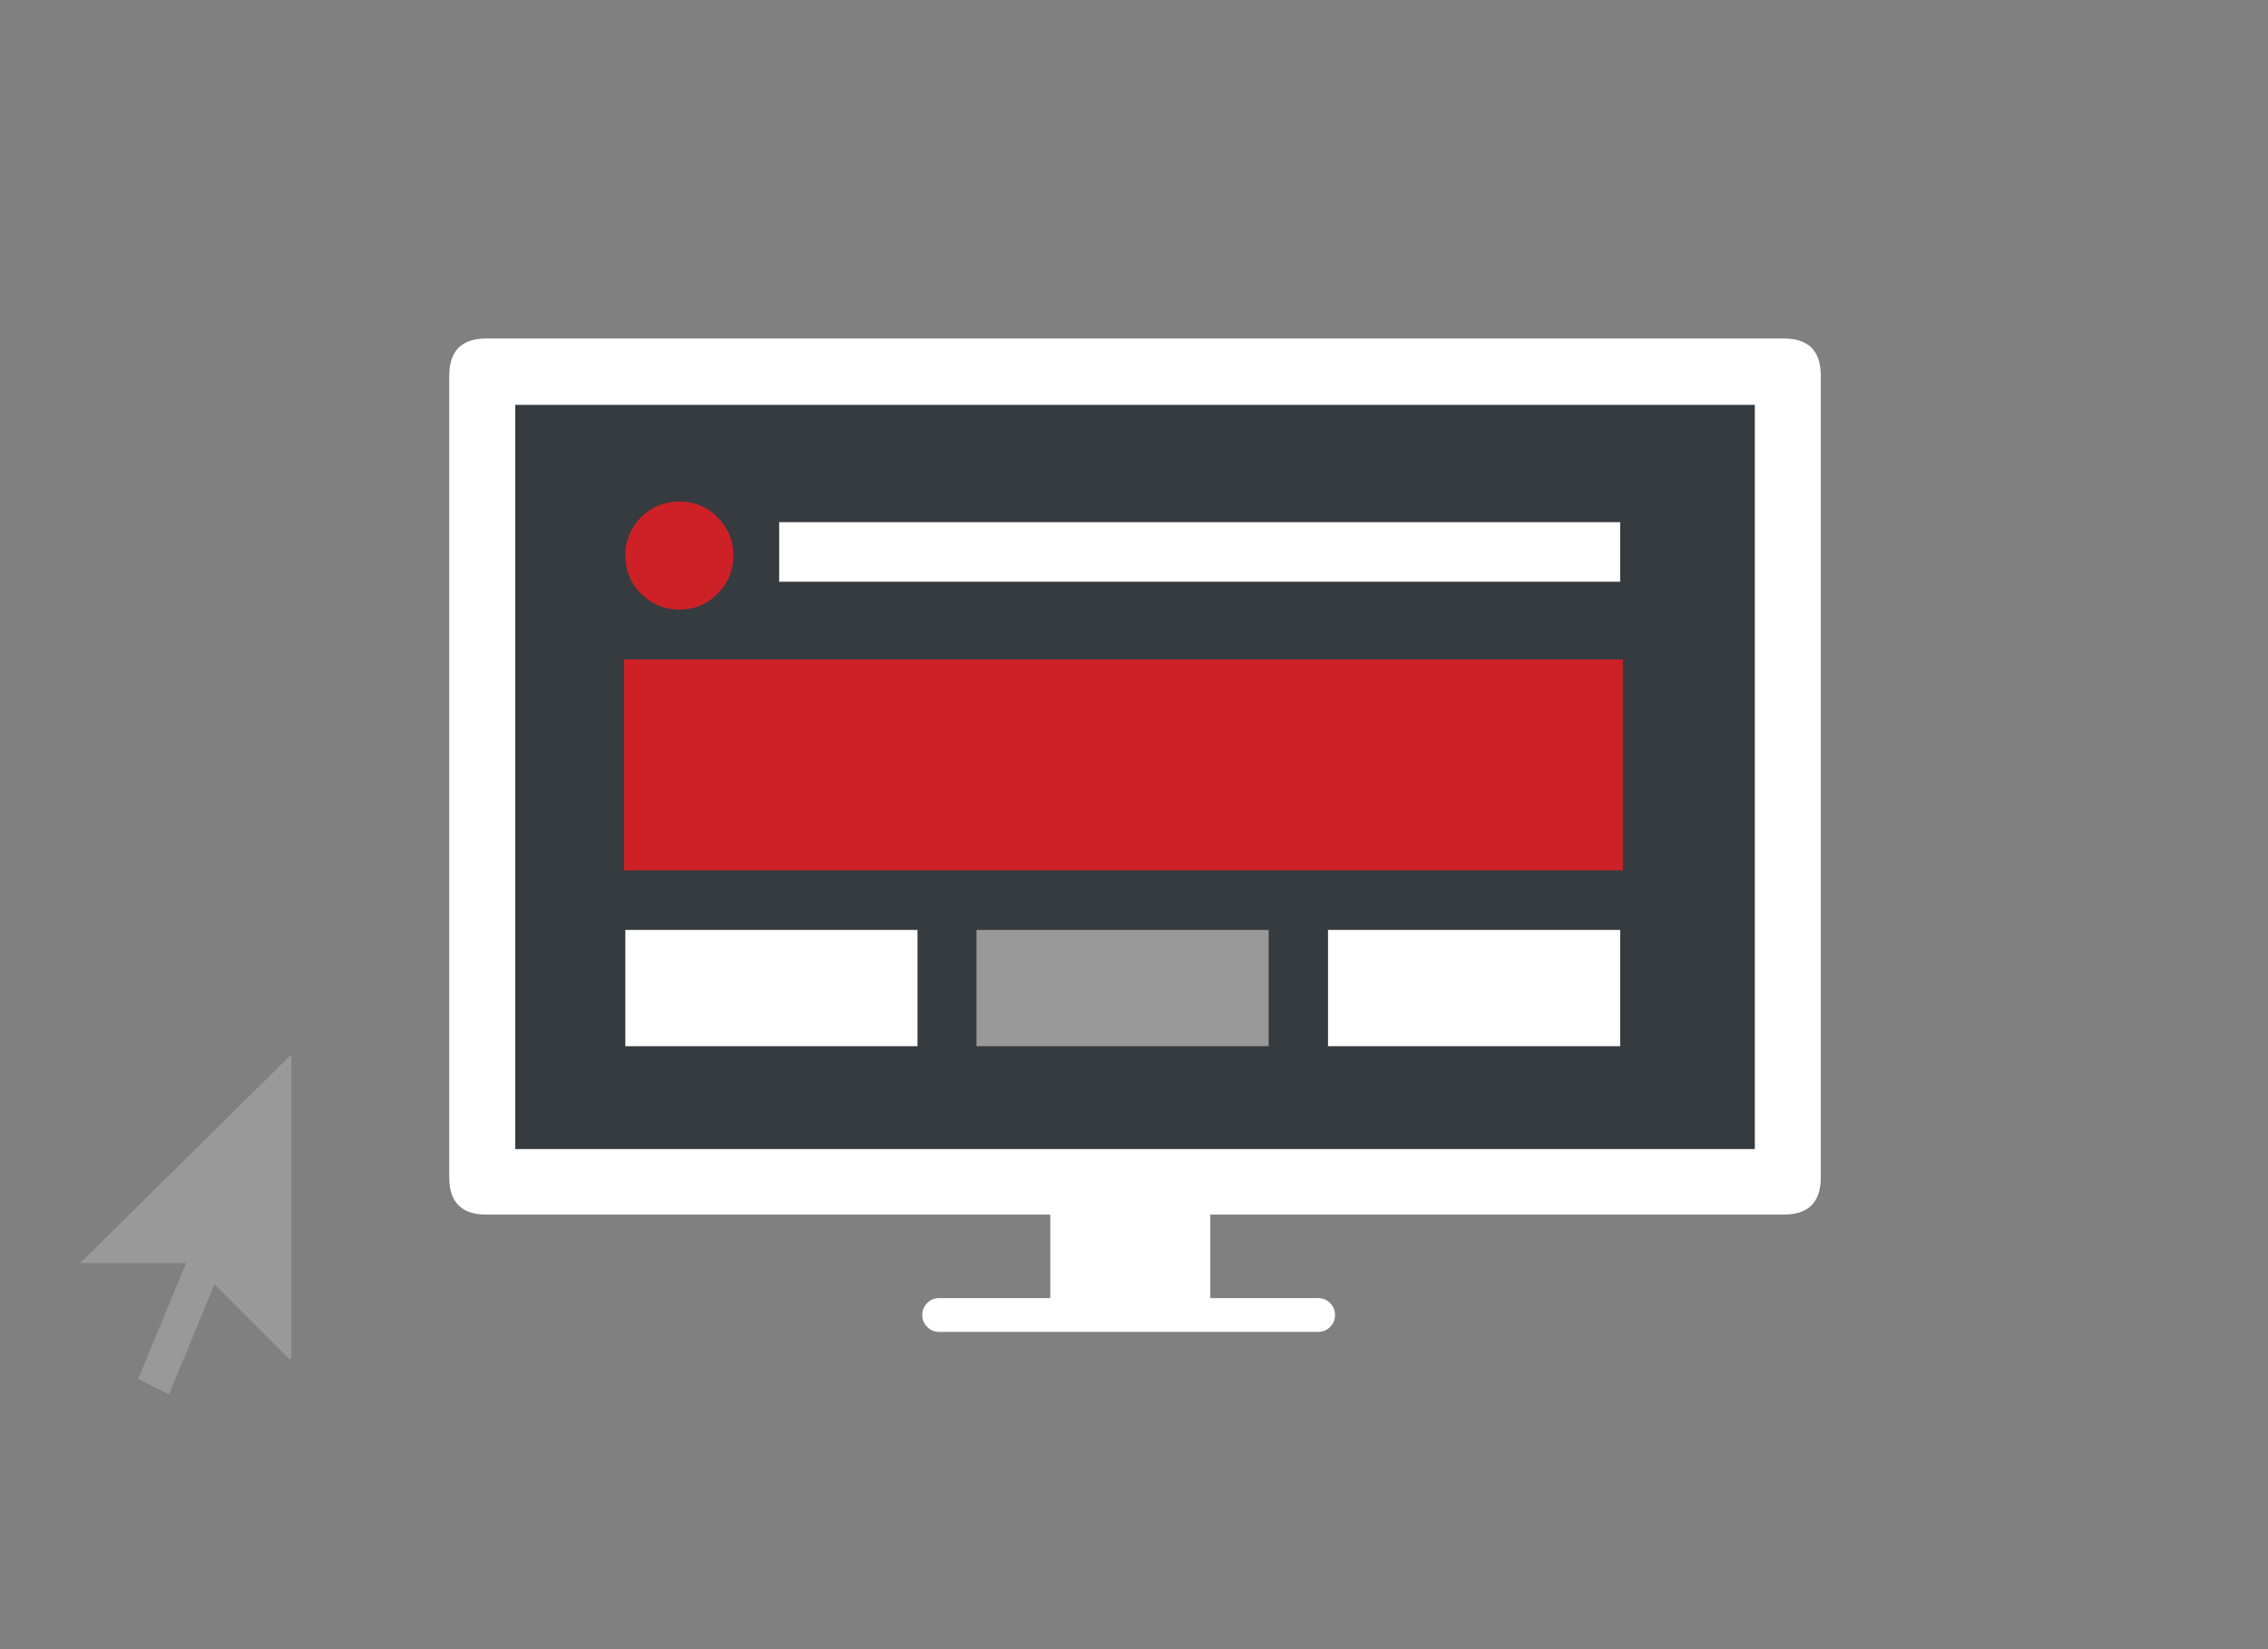
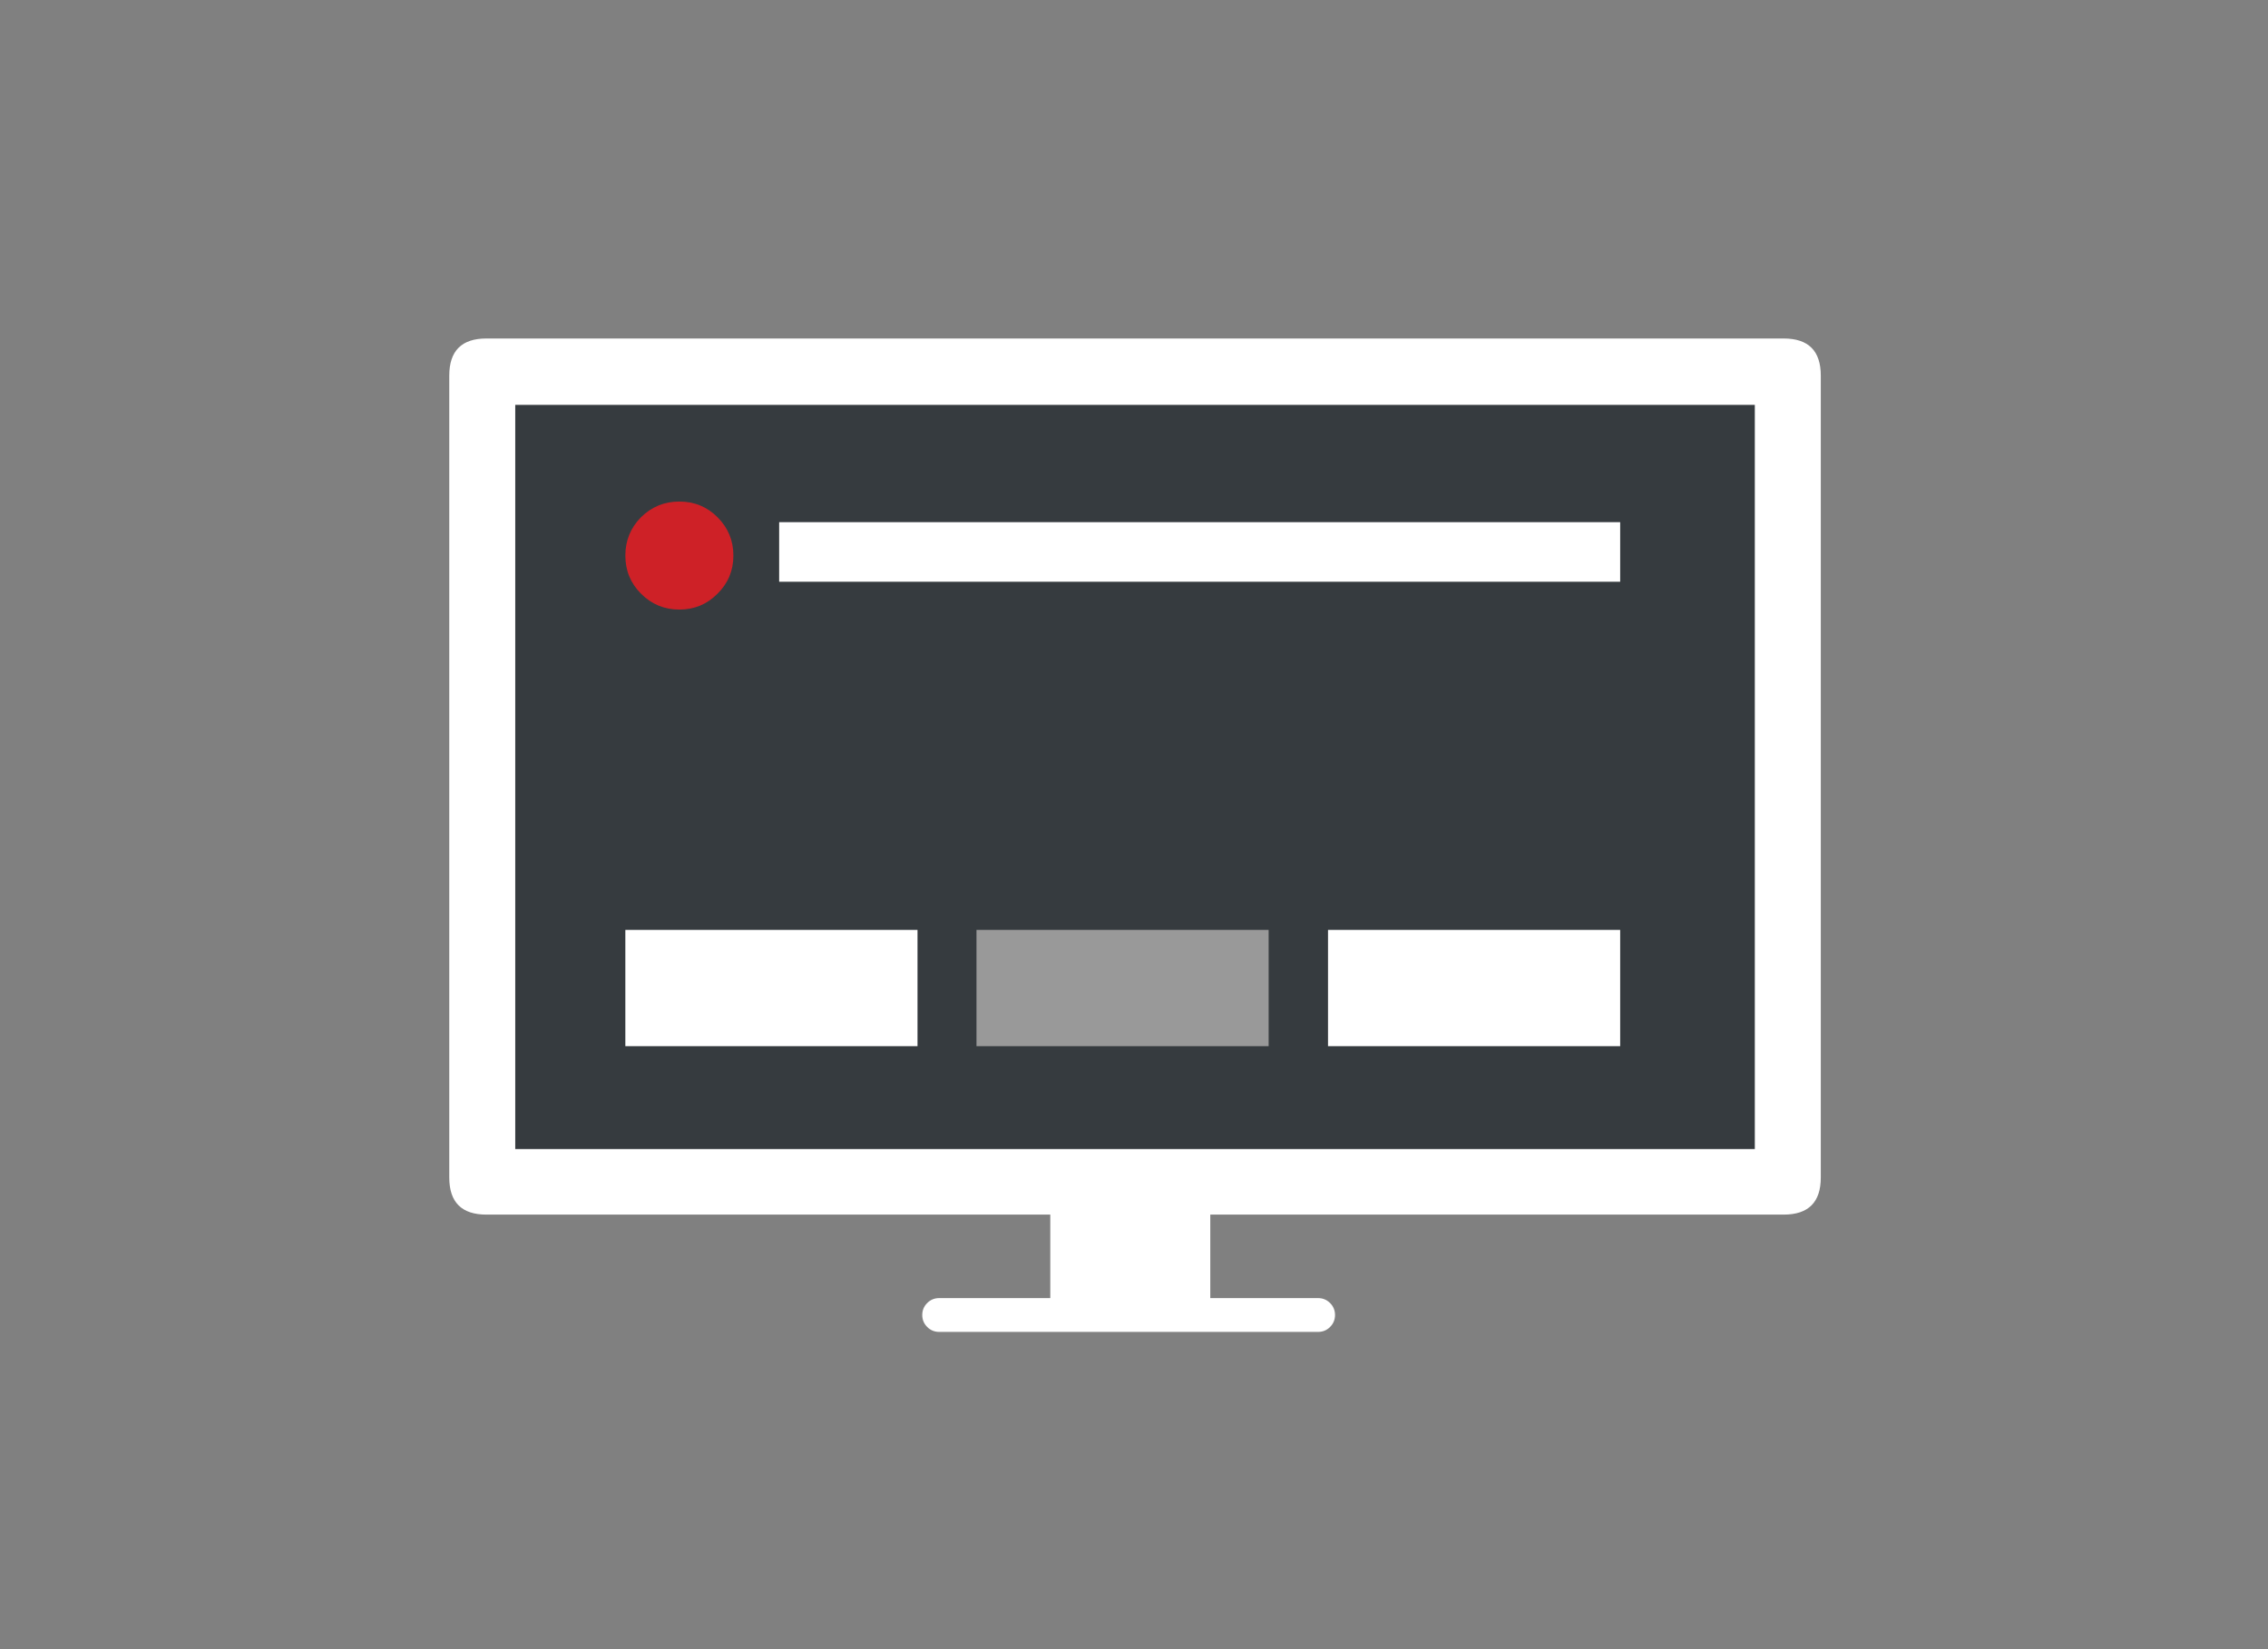
<svg xmlns="http://www.w3.org/2000/svg" xmlns:xlink="http://www.w3.org/1999/xlink" id="contentmanaged" image-rendering="auto" baseProfile="basic" version="1.1" x="0px" y="0px" width="550" height="400">
  <rect width="100%" height="100%" fill="#808080" stroke="none" />
  <defs>
    <g id="Tween-5" overflow="visible">
-       <path fill="#999" stroke="none" d="M6.95 14.55L25.1 32.7 25.6 32.4 25.6 -41.2 -25.6 9.4 .1 9.4 -11.55 37.5 -4.05 41.25 6.95 14.55Z" />
-     </g>
+       </g>
  </defs>
  <g id="Scene-1" overflow="visible">
    <g id="Symbol-10" transform="translate(275.25 188.35)">
      <path fill="#FFF" stroke="none" d="M166.3 -97.25Q166.3 -106.25 157.3 -106.25L-157.3 -106.25Q-166.3 -106.25 -166.3 -97.25L-166.3 97.25Q-166.3 106.25 -157.3 106.25L157.3 106.25Q166.3 106.25 166.3 97.25L166.3 -97.25Z" />
    </g>
    <g id="Symbol-11" transform="translate(275.25 188.45)">
      <path fill="#363B3F" stroke="none" d="M150.3 90.25L150.3 -90.25 -150.3 -90.25 -150.3 90.25 150.3 90.25Z" />
    </g>
    <g id="Symbol-12" transform="translate(273.7 318.95)">
      <path fill="#FFF" stroke="none" d="M48.85 -2.9Q47.65 -4.1 45.95 -4.1L-45.95 -4.1Q-47.65 -4.1 -48.85 -2.9 -50.05 -1.7 -50.05 0 -50.05 1.7 -48.85 2.9 -47.65 4.1 -45.95 4.1L45.95 4.1Q47.65 4.1 48.85 2.9 50.05 1.7 50.05 0 50.05 -1.7 48.85 -2.9Z" />
    </g>
    <g id="Symbol-13" transform="translate(274.1 304.65)">
      <path fill="#FFF" stroke="none" d="M19.4 -11.65L-19.4 -11.65 -19.4 11.7 19.4 11.7 19.4 -11.65Z" />
    </g>
    <g id="Symbol-14" transform="translate(290.9 133.85)">
      <path fill="#FFF" stroke="none" d="M102 -7.2L-101.95 -7.2 -101.95 7.25 102 7.25 102 -7.2Z" />
    </g>
    <g id="Symbol-15" transform="translate(164.75 134.75)">
      <path fill="#CE2127" stroke="none" d="M9.25 -9.3Q5.45 -13.1 0 -13.1 -5.45 -13.1 -9.3 -9.3 -13.1 -5.45 -13.1 0 -13.1 5.45 -9.3 9.25 -5.45 13.1 0 13.1 5.45 13.1 9.25 9.25 13.1 5.45 13.1 0 13.1 -5.45 9.25 -9.3Z" />
    </g>
    <g id="Symbol-9" transform="translate(272.2 239.65)">
      <animateTransform attributeName="transform" additive="replace" type="translate" repeatCount="indefinite" dur="6.25s" keyTimes="0;.087;.087;.093;.093;.1;.1;.107;.107;.113;.113;.253;.253;.26;.26;.267;.267;.273;.273;.28;.28;.287;.287;.293;.293;.413;.413;.42;.42;.427;.427;.433;.433;.44;.44;.58;.58;.587;.587;.593;.593;.6;.6;.607;.607;1" values="272.2,239.65;272.2,239.65;272.2,219.15;272.2,219.15;272.2,202.4;272.2,202.4;272.2,189.4;272.2,189.4;272.2,180.1;272.2,180.1;272.2,174.6;272.2,174.6;292,174.6;292,174.6;309.25,174.6;309.25,174.6;324,174.6;324,174.6;336.15,174.6;336.15,174.6;345.8,174.6;345.8,174.6;352.9,174.6;352.9,174.6;357.45,174.6;357.45,174.6;330.45,174.6;330.45,174.6;308.4,174.6;308.4,174.6;291.35,174.6;291.35,174.6;279.3,174.6;279.3,174.6;272.2,174.6;272.2,174.6;272.2,187.6;272.2,187.6;272.25,200.6;272.25,200.6;272.25,213.65;272.25,213.65;272.3,226.65;272.3,226.65;272.3,239.65;272.3,239.65" calcMode="discrete" />
      <path fill="#999" stroke="none" d="M35.45 -14.1L-35.4 -14.1 -35.4 14.1 35.45 14.1 35.45 -14.1Z" />
    </g>
    <g id="Symbol-8" transform="translate(187.05 239.65)">
      <animateTransform attributeName="transform" additive="replace" type="translate" repeatCount="indefinite" dur="6.25s" keyTimes="0;.087;.087;.093;.093;.1;.1;.107;.107;.113;.113;.253;.253;.26;.26;.267;.267;.273;.273;.28;.28;.287;.287;.293;.293;.393;.393;.4;.4;.407;.407;.413;.413;.42;.42;.427;.427;.433;.433;.44;.44;.447;.447;.453;.453;.46;.46;.58;.58;.587;.587;.593;.593;.6;.6;.607;.607;1" values="187.05,239.65;187.05,239.65;187.05,219.15;187.05,219.15;187.05,202.4;187.05,202.4;187.05,189.4;187.05,189.4;187.05,180.1;187.05,180.1;187.05,174.6;187.05,174.6;206.85,174.6;206.85,174.6;224.1,174.6;224.1,174.6;238.85,174.6;238.85,174.6;251,174.6;251,174.6;260.65,174.6;260.65,174.6;267.75,174.6;267.75,174.6;272.3,174.6;272.3,174.6;272.465,174.66;272.465,174.66;272.37,174.61;272.37,174.61;294.73,174.67;294.73,174.67;313.68,174.67;313.68,174.67;329.23,174.67;329.23,174.67;341.43,174.67;341.43,174.67;350.23,174.67;350.23,174.67;355.67,174.61;355.67,174.61;356.32,174.713;356.32,174.713;356.807,174.603;356.807,174.603;357.45,174.6;357.45,174.6;357.45,187.7;357.45,187.7;357.5,200.7;357.5,200.7;357.5,213.7;357.5,213.7;357.55,226.7;357.55,226.7;357.55,239.7;357.55,239.7" calcMode="discrete" />
      <animateTransform attributeName="transform" additive="sum" type="scale" repeatCount="indefinite" dur="6.25s" keyTimes="0;.393;.393;.4;.4;.447;.447;.453;.453;.46;.46;1" values="1,1;1,1;1.099,1.099;1.099,1.099;1.197,1.197;1.197,1.197;1.132,1.131;1.132,1.131;1.066,1.065;1.066,1.065;1,1;1,1" calcMode="discrete" />
      <animateTransform attributeName="transform" additive="sum" type="translate" repeatCount="indefinite" dur="6.25s" keyTimes="0;.393;.393;.4;.4;.407;.407;.44;.44;.447;.447;.453;.453;.58;.58;.593;.593;1" values="0,0;0,0;-.15,-.1;-.15,-.1;-.1,-.05;-.1,-.05;-.15,-.1;-.15,-.1;-.1,-.05;-.1,-.05;-.15,-.1;-.15,-.1;-.1,-.05;-.1,-.05;-.1,-.15;-.1,-.15;-.1,-.1;-.1,-.1" calcMode="discrete" />
-       <path fill="#FFF" stroke="none" d="M35.45 -14.1L-35.4 -14.1 -35.4 14.1 35.45 14.1 35.45 -14.1Z" />
+       <path fill="#FFF" stroke="none" d="M35.45 -14.1L-35.4 -14.1 -35.4 14.1 35.45 14.1 35.45 -14.1" />
    </g>
    <g id="Symbol-7" transform="translate(357.45 239.65)">
      <animateTransform attributeName="transform" additive="replace" type="translate" repeatCount="indefinite" dur="6.25s" keyTimes="0;.087;.087;.093;.093;.1;.1;.107;.107;.113;.113;.24;.24;.247;.247;.253;.253;.26;.26;.267;.267;.273;.273;.28;.28;.287;.287;.293;.293;.3;.3;.307;.307;.313;.313;.58;.58;.587;.587;.593;.593;.6;.6;.607;.607;1" values="357.45,239.65;357.45,239.65;357.45,219.15;357.45,219.15;357.45,202.4;357.45,202.4;357.45,189.4;357.45,189.4;357.45,180.1;357.45,180.1;357.45,174.6;357.45,174.6;357.46,174.61;357.46,174.61;322.67,174.67;322.67,174.67;291.72,174.67;291.72,174.67;264.67,174.67;264.67,174.67;241.47,174.67;241.47,174.67;222.12,174.67;222.12,174.67;206.72,174.67;206.72,174.67;195.23,174.67;195.23,174.67;187.41,174.61;187.41,174.61;187.363,174.713;187.363,174.713;187.207,174.603;187.207,174.603;187.05,174.6;187.05,174.6;187.1,187.7;187.1,187.7;187.15,200.7;187.15,200.7;187.15,213.7;187.15,213.7;187.2,226.7;187.2,226.7;187.15,239.7;187.15,239.7" calcMode="discrete" />
      <animateTransform attributeName="transform" additive="sum" type="scale" repeatCount="indefinite" dur="6.25s" keyTimes="0;.24;.24;.3;.3;.307;.307;.313;.313;1" values="1,1;1,1;1.197,1.197;1.197,1.197;1.132,1.131;1.132,1.131;1.066,1.065;1.066,1.065;1,1;1,1" calcMode="discrete" />
      <animateTransform attributeName="transform" additive="sum" type="translate" repeatCount="indefinite" dur="6.25s" keyTimes="0;.24;.24;.247;.247;.287;.287;.293;.293;.3;.3;.307;.307;.313;.313;.58;.58;.593;.593;1" values="0,0;0,0;-.05,-.05;-.05,-.05;-.1,-.1;-.1,-.1;-.15,-.1;-.15,-.1;-.05,-.05;-.05,-.05;-.1,-.1;-.1,-.1;-.1,-.05;-.1,-.05;-.05,-.05;-.05,-.05;-.05,-.15;-.05,-.15;-.05,-.1;-.05,-.1" calcMode="discrete" />
      <path fill="#FFF" stroke="none" d="M35.45 -14.1L-35.4 -14.1 -35.4 14.1 35.45 14.1 35.45 -14.1Z" />
    </g>
    <g id="Symbol-6" transform="translate(272.45 185.5)">
      <animateTransform attributeName="transform" additive="replace" type="translate" repeatCount="indefinite" dur="6.25s" keyTimes="0;.067;.067;.073;.073;.08;.08;.087;.087;.093;.093;.1;.1;.107;.107;.113;.113;.12;.12;.127;.127;.133;.133;.553;.553;.56;.56;.567;.567;.573;.573;.58;.58;.587;.587;.593;.593;.6;.6;.607;.607;.613;.613;.62;.62;1" values="272.45,185.5;272.45,185.5;272.562,185.504;272.562,185.504;272.566,195.312;272.566,195.312;272.566,203.708;272.566,203.708;272.566,210.958;272.566,210.958;272.566,216.958;272.566,216.958;272.566,221.708;272.566,221.708;272.566,225.312;272.566,225.312;272.562,227.504;272.562,227.504;272.661,227.708;272.661,227.708;272.855,227.751;272.855,227.751;272.95,227.9;272.95,227.9;272.909,227.857;272.909,227.857;272.916,227.863;272.916,227.863;272.969,221.816;272.969,221.816;272.969,215.769;272.969,215.769;272.969,209.666;272.969,209.666;272.969,203.566;272.969,203.566;272.969,197.516;272.969,197.516;272.969,191.416;272.969,191.416;272.916,185.363;272.916,185.363;272.809,185.508;272.809,185.508;272.45,185.5;272.45,185.5" calcMode="discrete" />
      <animateTransform attributeName="transform" additive="sum" type="scale" repeatCount="indefinite" dur="6.25s" keyTimes="0;.067;.067;.12;.12;.127;.127;.133;.133;.553;.553;.56;.56;.613;.613;.62;.62;1" values="1,1;1,1;1.081,1.081;1.081,1.081;1.054,1.054;1.054,1.054;1.027,1.027;1.027,1.027;1,.999;1,.999;1.027,1.027;1.027,1.027;1.054,1.054;1.054,1.054;1.027,1.027;1.027,1.027;1,1;1,1" calcMode="discrete" />
      <animateTransform attributeName="transform" additive="sum" type="translate" repeatCount="indefinite" dur="6.25s" keyTimes="0;.067;.067;.073;.073;.08;.08;.107;.107;.113;.113;.12;.12;.127;.127;.133;.133;.553;.553;.56;.56;.567;.567;.573;.573;.58;.58;.607;.607;.613;.613;.62;.62;1" values="0,0;0,0;-.15,-.05;-.15,-.05;-.2,-.15;-.2,-.15;-.2,-.1;-.2,-.1;-.2,-.15;-.2,-.15;-.15,-.05;-.15,-.05;-.2,-.15;-.2,-.15;-.2,-.05;-.2,-.05;-.35,-.3;-.35,-.3;-.35,-.25;-.35,-.25;-.3,-.25;-.3,-.25;-.35,-.3;-.35,-.3;-.35,-.35;-.35,-.35;-.35,-.3;-.35,-.3;-.3,-.25;-.3,-.25;-.35,-.3;-.35,-.3;0,0;0,0" calcMode="discrete" />
-       <path fill="#CE2127" stroke="none" d="M121.1 -25.55L-121.1 -25.55 -121.1 25.6 121.1 25.6 121.1 -25.55Z" />
    </g>
    <g display="none">
      <use xlink:href="#Tween-5" transform="translate(45.05 296.95)" />
      <animate attributeName="display" repeatCount="indefinite" dur="6.25s" keyTimes="0;.653;1" values="none;inline;inline" />
    </g>
    <g display="none">
      <g id="Tween-9" transform="translate(171 255.45)">
        <animateTransform attributeName="transform" additive="replace" type="translate" repeatCount="indefinite" dur="6.25s" keyTimes="0;.18;.18;.187;.187;.193;.193;.2;.2;.207;.207;.213;.213;.233;.233;.24;.24;.247;.247;.253;.253;.26;.26;.267;.267;.273;.273;.28;.28;.287;.287;.293;.293;.3;.3;.307;.307;.313;.313;.353;.353;.36;.36;.367;.367;.373;.373;.38;.38;.387;.387;.393;.393;.4;.4;.407;.407;.413;.413;.42;.42;.427;.427;.433;.433;.44;.44;.447;.447;.453;.453;.46;.46;.5;.5;.507;.507;.513;.513;.52;.52;.527;.527;.533;.533;.54;.54;.547;.547;.553;.553;.56;.56;.567;.567;.573;.573;.58;.58;.587;.587;.593;.593;.6;.6;.607;.607;.613;.613;.62;.62;.627;.627;.633;.633;.64;.64;.647;.647;1" values="171,255.45;171,255.45;194.45,248.2;194.45,248.2;217.9,240.95;217.9,240.95;241.4,233.75;241.4,233.75;264.85,226.5;264.85,226.5;288.3,219.25;288.3,219.25;311.75,212;311.75,212;316.243,207.093;316.243,207.093;320.593,202.079;320.593,202.079;286.279,202.079;286.279,202.079;255.729,202.079;255.729,202.079;228.936,202.079;228.936,202.079;206.036,202.079;206.036,202.079;187.029,202.079;187.029,202.079;171.779,202.079;171.779,202.079;160.379,202.079;160.379,202.079;152.736,202.079;152.736,202.079;150.636,205.436;150.636,205.436;148.448,208.793;148.448,208.793;146.3,212.1;146.3,212.1;167,212.15;167,212.15;187.7,212.15;187.7,212.15;208.45,212.15;208.45,212.15;229.15,212.1;229.15,212.1;229.15,212.15;229.15,212.15;229.15,212.1;229.15,212.1;232.138,208.73;232.138,208.73;234.984,205.16;234.984,205.16;257.418,205.244;257.418,205.244;276.368,205.244;276.368,205.244;291.918,205.244;291.918,205.244;304.118,205.244;304.118,205.244;312.918,205.244;312.918,205.244;318.326,205.16;318.326,205.16;316.979,206.923;316.979,206.923;315.592,208.734;315.592,208.734;314.15,210.45;314.15,210.45;296.45,222.85;296.45,222.85;278.7,235.15;278.7,235.15;260.9,247.55;260.9,247.55;243.15,253.7;243.15,253.7;225.35,259.7;225.35,259.7;207.55,265.8;207.55,265.8;207.55,265.85;207.55,265.85;207.55,265.8;207.55,265.8;208.337,265.277;208.337,265.277;209.067,264.648;209.067,264.648;209.061,258.641;209.061,258.641;209.061,252.541;209.061,252.541;209.061,246.535;209.061,246.535;209.061,240.435;209.061,240.435;209.061,234.385;209.061,234.385;209.061,228.241;209.061,228.241;209.067,222.148;209.067,222.148;208.231,224.921;208.231,224.921;207.25,227.6;207.25,227.6;174.8,241.5;174.8,241.5;142.35,255.4;142.35,255.4;110,269.25;110,269.25;77.6,283.15;77.6,283.15" calcMode="discrete" />
        <animateTransform attributeName="transform" additive="sum" type="scale" repeatCount="indefinite" dur="6.25s" keyTimes="0;.233;.233;.24;.24;.3;.3;.307;.307;.313;.313;.393;.393;.4;.4;.407;.407;.44;.44;.447;.447;.453;.453;.46;.46;.553;.553;.56;.56;.613;.613;.62;.62;.627;.627;.64;.64;1" values="1,1;1,1;.93,.93;.93,.93;.859,.859;.859,.859;.906,.906;.906,.906;.953,.953;.953,.953;1,1;1,1;.92,.92;.92,.92;.84,.839;.84,.839;.839,.839;.839,.839;.84,.839;.84,.839;.893,.893;.893,.893;.946,.946;.946,.946;1,1;1,1;.935,.935;.935,.935;.87,.87;.87,.87;.935,.935;.935,.935;1.001,1.001;1.001,1.001;1.001,1;1.001,1;1,1;1,1" calcMode="discrete" />
        <animateTransform attributeName="transform" additive="sum" type="translate" repeatCount="indefinite" dur="6.25s" keyTimes="0;.233;.233;.24;.24;.247;.247;.26;.26;.273;.273;.293;.293;.3;.3;.307;.307;.313;.313;.393;.393;.4;.4;.407;.407;.44;.44;.447;.447;.453;.453;.46;.46;.5;.5;.507;.507;.52;.52;.527;.527;.533;.533;.54;.54;.547;.547;.553;.553;.56;.56;.567;.567;.58;.58;.6;.6;.607;.607;.613;.613;.62;.62;.627;.627;.64;.64;.647;.647;1" values="0,0;0,0;-.1,-.1;-.1,-.1;-.05,-.15;-.05,-.15;-.15,-.15;-.15,-.15;-.1,-.15;-.1,-.15;-.15,-.15;-.15,-.15;-.1,-.15;-.1,-.15;-.15,-.15;-.15,-.15;-.05,-.15;-.05,-.15;-.05,-.1;-.05,-.1;-.15,-.25;-.15,-.25;-.1,-.25;-.1,-.25;-.2,-.35;-.2,-.35;-.15,-.25;-.15,-.25;-.2,-.25;-.2,-.25;-.15,-.3;-.15,-.3;-.15,-.35;-.15,-.35;-.2,-.4;-.2,-.4;-.2,-.35;-.2,-.35;-.25,-.4;-.25,-.4;-.25,-.35;-.25,-.35;-.2,-.3;-.2,-.3;-.25,-.35;-.25,-.35;-.2,-.3;-.2,-.3;-.2,-.35;-.2,-.35;-.25,-.4;-.25,-.4;-.3,-.45;-.3,-.45;-.3,-.5;-.3,-.5;-.3,-.45;-.3,-.45;-.25,-.4;-.25,-.4;-.3,-.45;-.3,-.45;-.25,-.4;-.25,-.4;-.25,-.45;-.25,-.45;-.3,-.45;-.3,-.45;-.3,-.4;-.3,-.4" calcMode="discrete" />
        <path fill="#999" stroke="none" d="M6.95 14.5L25.1 32.7 25.6 32.4 25.6 -41.25 -25.6 9.35 .1 9.35 -11.55 37.5 -4.05 41.25 6.95 14.5Z" />
      </g>
      <animate attributeName="display" repeatCount="indefinite" dur="6.25s" keyTimes="0;.133;.653;1" values="none;inline;none;none" />
    </g>
    <g display="none">
      <g id="Tween-8" transform="translate(175.75 247.6)">
        <animateTransform attributeName="transform" additive="replace" type="translate" repeatCount="indefinite" dur="6.25s" keyTimes="0;.12;.12;.127;.127;1" values="175.75,247.6;175.75,247.6;174.15,250.2;174.15,250.2;172.6,252.85;172.6,252.85" calcMode="discrete" />
        <g transform="matrix(.869 0 0 .869 0 0)" id="Layer4_0_FILL">
          <path fill="#999" stroke="none" d="M6.05 12.6L21.85 28.4 22.25 28.15 22.25 -35.85 -22.25 8.15 .1 8.15 -10.05 32.55 -3.5 35.85 6.05 12.6Z" />
        </g>
      </g>
      <animate attributeName="display" repeatCount="indefinite" dur="6.25s" keyTimes="0;.113;.133;1" values="none;inline;none;none" />
    </g>
    <g display="none">
      <g id="Tween-7" transform="translate(175.75 205.6)">
        <animateTransform attributeName="transform" additive="replace" type="translate" repeatCount="indefinite" dur="6.25s" keyTimes="0;.073;.073;.08;.08;.087;.087;.093;.093;.1;.1;.107;.107;1" values="175.75,205.6;175.75,205.6;175.75,215.3;175.75,215.3;175.75,223.75;175.75,223.75;175.75,231;175.75,231;175.75,237;175.75,237;175.75,241.75;175.75,241.75;175.75,245.3;175.75,245.3" calcMode="discrete" />
        <g transform="matrix(.869 0 0 .869 0 0)" id="Layer3_0_FILL">
          <path fill="#999" stroke="none" d="M6.05 12.6L21.85 28.4 22.25 28.15 22.25 -35.85 -22.25 8.15 .1 8.15 -10.05 32.55 -3.5 35.85 6.05 12.6Z" />
        </g>
      </g>
      <animate attributeName="display" repeatCount="indefinite" dur="6.25s" keyTimes="0;.067;.113;1" values="none;inline;none;none" />
    </g>
    <g display="none">
      <g id="Tween-6" transform="translate(170.5 212.5)">
        <animateTransform attributeName="transform" additive="replace" type="translate" repeatCount="indefinite" dur="6.25s" keyTimes="0;.06;.06;1" values="170.5,212.5;170.5,212.5;173.15,209.05;173.15,209.05" calcMode="discrete" />
        <path fill="#999" stroke="none" d="M6.95 14.55L25.1 32.7 25.6 32.4 25.6 -41.2 -25.6 9.4 .1 9.4 -11.55 37.5 -4.05 41.25 6.95 14.55Z" />
      </g>
      <animate attributeName="display" repeatCount="indefinite" dur="6.25s" keyTimes="0;.04;.067;1" values="none;inline;none;none" />
    </g>
    <g>
      <use xlink:href="#Tween-5" transform="translate(45.05 296.95)">
        <animateTransform attributeName="transform" additive="replace" type="translate" repeatCount="indefinite" dur="6.25s" keyTimes="0;.007;.007;.013;.013;.02;.02;.027;.027;.033;.033;1" values="45.05,296.95;45.05,296.95;62.6,278.25;62.6,278.25;80.15,259.55;80.15,259.55;97.7,240.85;97.7,240.85;121.95,231.4;121.95,231.4;146.25,221.95;146.25,221.95" calcMode="discrete" />
      </use>
      <animate attributeName="display" repeatCount="indefinite" dur="6.25s" keyTimes="0;.04;1" values="inline;none;none" />
    </g>
  </g>
</svg>